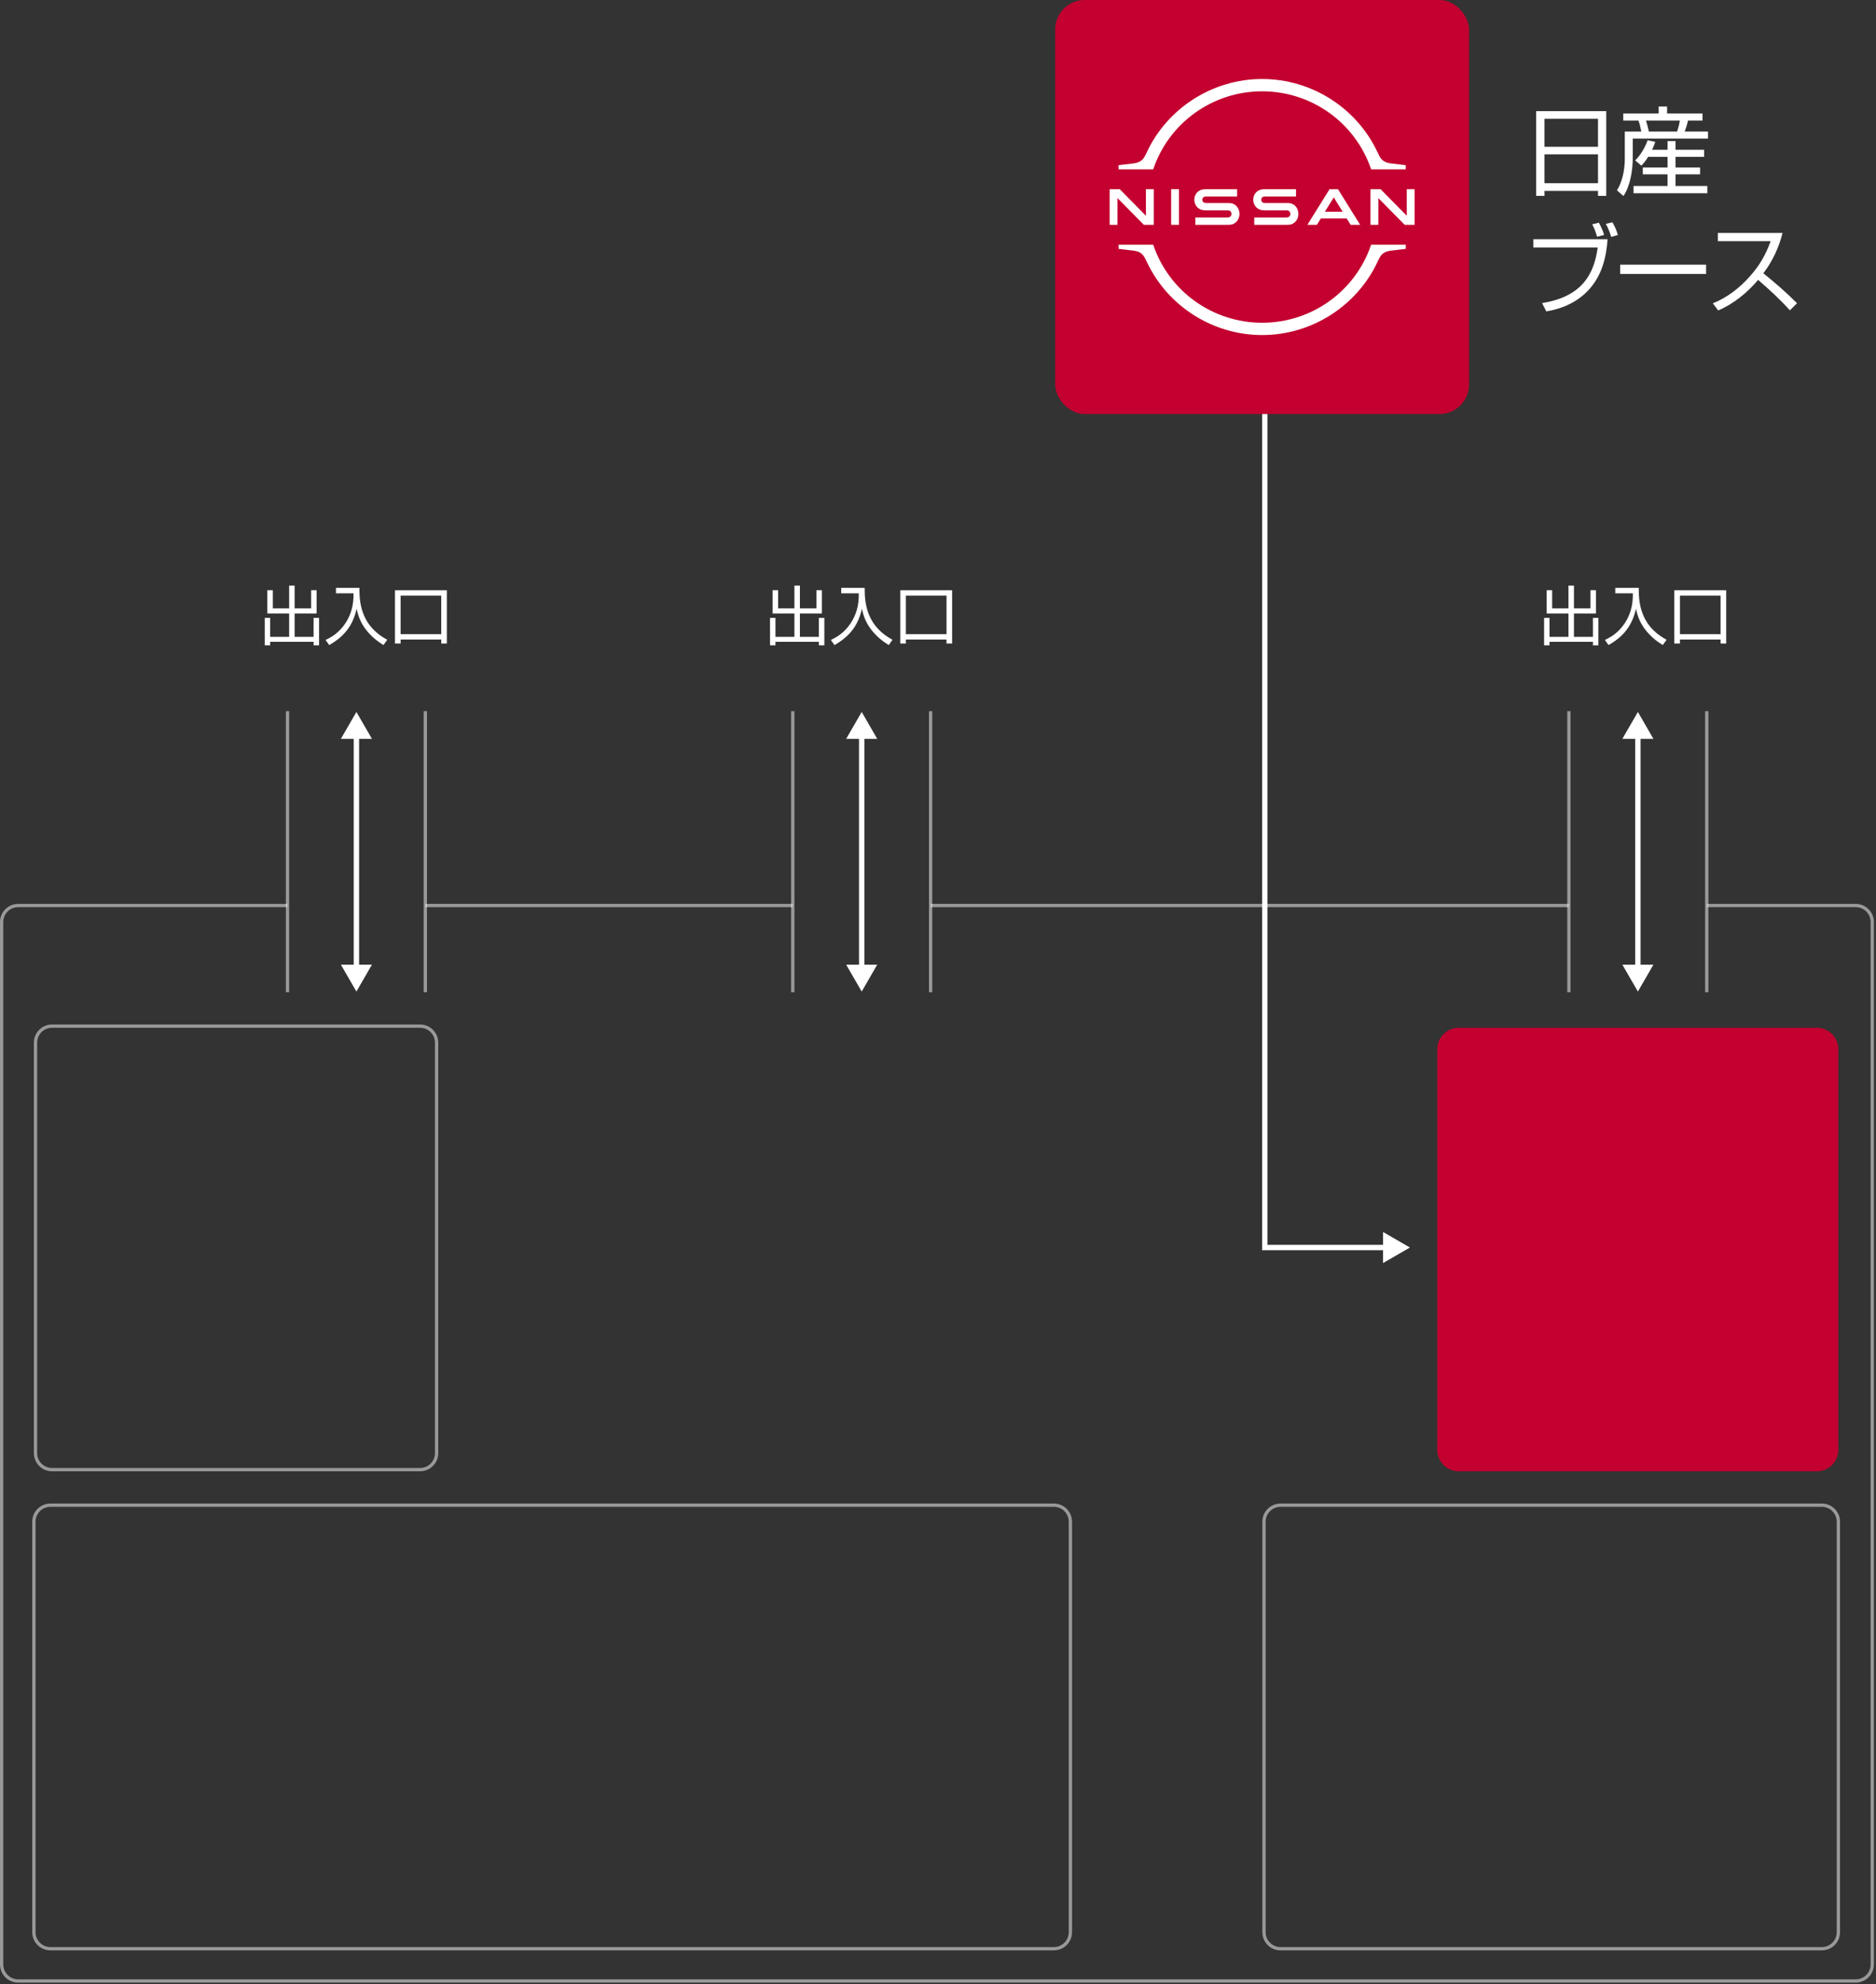
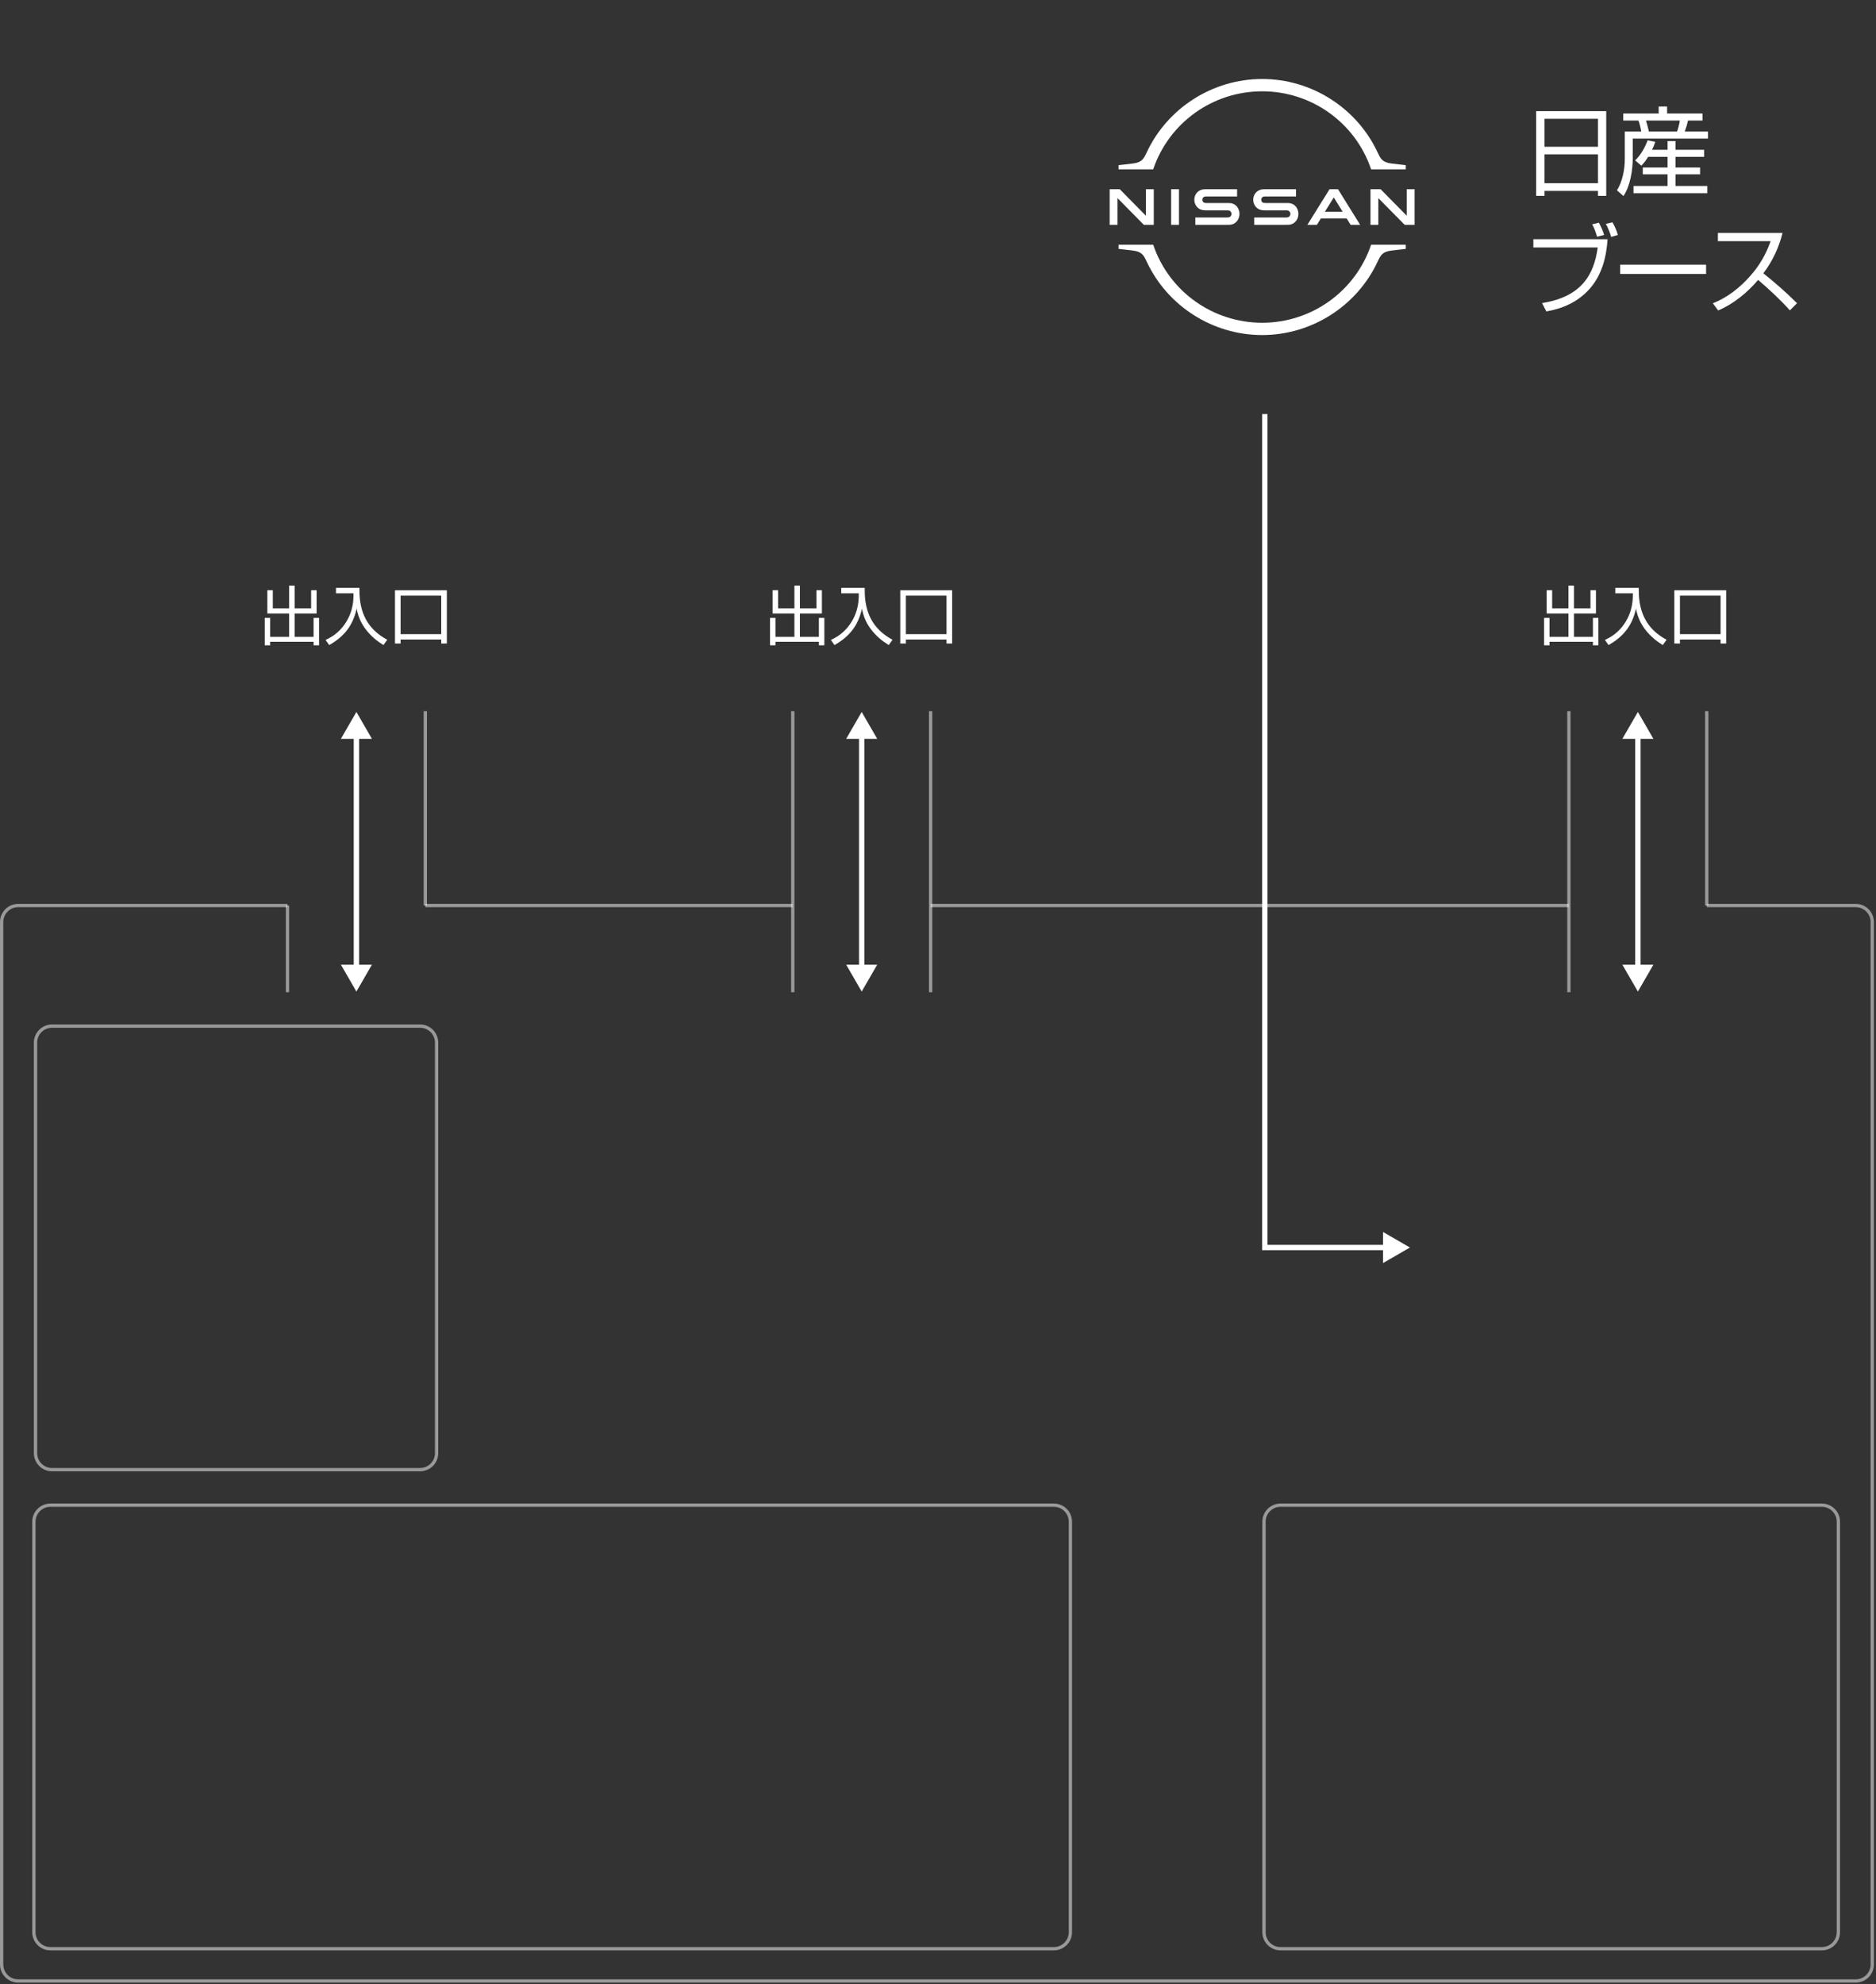
<svg xmlns="http://www.w3.org/2000/svg" width="349" height="369" viewBox="0 0 349 369" fill="none">
  <rect x="0" y="0" width="349" height="369" fill="#333333" stroke="none" />
  <path opacity="0.5" d="M173.125 168.4H291.861" stroke="white" stroke-width="0.612" stroke-miterlimit="10" />
  <path opacity="0.5" d="M79.125 168.4H147.477" stroke="white" stroke-width="0.612" stroke-miterlimit="10" />
  <g opacity="0.5">
    <path d="M53.481 168.4H3.373C1.685 168.4 0.305 169.78 0.305 171.468V365.332C0.305 367.02 1.685 368.4 3.373 368.4H345.237C346.925 368.4 348.305 367.02 348.305 365.332V171.468C348.305 169.78 346.925 168.4 345.237 168.4H317.517" stroke="white" stroke-width="0.612" stroke-miterlimit="10" />
  </g>
-   <path opacity="0.5" d="M53.484 168.4V132.256" stroke="white" stroke-width="0.612" stroke-miterlimit="10" />
  <path opacity="0.5" d="M53.484 168.4V184.524" stroke="white" stroke-width="0.612" stroke-miterlimit="10" />
  <path opacity="0.5" d="M79.125 168.4V132.256" stroke="white" stroke-width="0.612" stroke-miterlimit="10" />
-   <path opacity="0.5" d="M79.125 184.524V168.4" stroke="white" stroke-width="0.612" stroke-miterlimit="10" />
  <path opacity="0.5" d="M147.484 168.4V132.256" stroke="white" stroke-width="0.612" stroke-miterlimit="10" />
  <path opacity="0.5" d="M147.484 184.524V168.4" stroke="white" stroke-width="0.612" stroke-miterlimit="10" />
  <path opacity="0.5" d="M173.125 168.4V132.256" stroke="white" stroke-width="0.612" stroke-miterlimit="10" />
  <path opacity="0.5" d="M173.125 184.524V168.4" stroke="white" stroke-width="0.612" stroke-miterlimit="10" />
  <path opacity="0.5" d="M291.867 168.4V132.256" stroke="white" stroke-width="0.612" stroke-miterlimit="10" />
  <path opacity="0.5" d="M291.867 184.524V168.4" stroke="white" stroke-width="0.612" stroke-miterlimit="10" />
-   <path opacity="0.5" d="M317.516 184.524V168.4" stroke="white" stroke-width="0.612" stroke-miterlimit="10" />
  <path opacity="0.5" d="M317.516 168.4V132.256" stroke="white" stroke-width="0.612" stroke-miterlimit="10" />
  <g opacity="0.5">
    <path d="M196.061 279.92H9.373C7.678 279.92 6.305 281.294 6.305 282.988V359.332C6.305 361.026 7.678 362.4 9.373 362.4H196.061C197.755 362.4 199.129 361.026 199.129 359.332V282.988C199.129 281.294 197.755 279.92 196.061 279.92Z" stroke="white" stroke-width="0.612" stroke-miterlimit="10" />
  </g>
  <g opacity="0.5">
    <path d="M338.932 279.92H238.216C236.522 279.92 235.148 281.294 235.148 282.988V359.332C235.148 361.026 236.522 362.4 238.216 362.4H338.932C340.627 362.4 342 361.026 342 359.332V282.988C342 281.294 340.627 279.92 338.932 279.92Z" stroke="white" stroke-width="0.612" stroke-miterlimit="10" />
  </g>
-   <path d="M337.995 191.137H271.383C269.174 191.137 267.383 192.928 267.383 195.137V269.617C267.383 271.826 269.174 273.617 271.383 273.617H337.995C340.204 273.617 341.995 271.826 341.995 269.617V195.137C341.995 192.928 340.204 191.137 337.995 191.137Z" fill="#C3002F" />
  <g opacity="0.5">
    <path d="M78.153 190.828H9.677C7.983 190.828 6.609 192.202 6.609 193.896V270.24C6.609 271.935 7.983 273.308 9.677 273.308H78.153C79.848 273.308 81.221 271.935 81.221 270.24V193.896C81.221 192.202 79.848 190.828 78.153 190.828Z" stroke="white" stroke-width="0.612" stroke-miterlimit="10" />
  </g>
  <path d="M66.305 184.4L69.191 179.4L63.418 179.4L66.305 184.4ZM66.305 132.4L63.418 137.4L69.191 137.4L66.305 132.4ZM66.305 179.9L66.805 179.9L66.805 136.9L66.305 136.9L65.805 136.9L65.805 179.9L66.305 179.9Z" fill="white" />
  <path d="M160.305 184.4L163.191 179.4L157.418 179.4L160.305 184.4ZM160.305 132.4L157.418 137.4L163.191 137.4L160.305 132.4ZM160.305 179.9L160.805 179.9L160.805 136.9L160.305 136.9L159.805 136.9L159.805 179.9L160.305 179.9Z" fill="white" />
  <path d="M304.703 184.4L307.59 179.4L301.816 179.4L304.703 184.4ZM304.703 132.4L301.816 137.4L307.59 137.4L304.703 132.4ZM304.703 179.9L305.203 179.9L305.203 136.9L304.703 136.9L304.203 136.9L304.203 179.9L304.703 179.9Z" fill="white" />
  <path d="M49.733 109.76H50.753V113.144H53.789V108.896H54.809V113.144H57.881V109.76H58.901V114.092H54.809V118.436H58.337V114.908H59.357V120.008H58.337V119.36H50.261V120.008H49.253V114.908H50.261V118.436H53.789V114.092H49.733V109.76ZM62.501 109.328H66.869V109.808C66.869 113.912 68.357 116.996 72.041 118.976L71.333 119.96C70.109 119.204 69.101 118.364 68.201 117.248C67.205 116 66.653 114.752 66.353 113.192C65.633 116.348 64.061 118.364 61.241 119.96L60.569 119.012C61.493 118.568 62.213 118.148 62.957 117.44C64.097 116.372 64.937 114.98 65.381 113.48C65.705 112.376 65.765 111.488 65.765 110.336H62.501V109.328ZM74.525 118.928V119.672H73.481V109.772H83.129V119.672H82.085V118.928H74.525ZM74.525 117.932H82.085V110.768H74.525V117.932Z" fill="white" />
  <path d="M143.733 109.76H144.753V113.144H147.789V108.896H148.809V113.144H151.881V109.76H152.901V114.092H148.809V118.436H152.337V114.908H153.357V120.008H152.337V119.36H144.261V120.008H143.253V114.908H144.261V118.436H147.789V114.092H143.733V109.76ZM156.501 109.328H160.869V109.808C160.869 113.912 162.357 116.996 166.041 118.976L165.333 119.96C164.109 119.204 163.101 118.364 162.201 117.248C161.205 116 160.653 114.752 160.353 113.192C159.633 116.348 158.061 118.364 155.241 119.96L154.569 119.012C155.493 118.568 156.213 118.148 156.957 117.44C158.097 116.372 158.937 114.98 159.381 113.48C159.705 112.376 159.765 111.488 159.765 110.336H156.501V109.328ZM168.525 118.928V119.672H167.481V109.772H177.129V119.672H176.085V118.928H168.525ZM168.525 117.932H176.085V110.768H168.525V117.932Z" fill="white" />
  <path d="M287.733 109.76H288.753V113.144H291.789V108.896H292.809V113.144H295.881V109.76H296.901V114.092H292.809V118.436H296.337V114.908H297.357V120.008H296.337V119.36H288.261V120.008H287.253V114.908H288.261V118.436H291.789V114.092H287.733V109.76ZM300.501 109.328H304.869V109.808C304.869 113.912 306.357 116.996 310.041 118.976L309.333 119.96C308.109 119.204 307.101 118.364 306.201 117.248C305.205 116 304.653 114.752 304.353 113.192C303.633 116.348 302.061 118.364 299.241 119.96L298.569 119.012C299.493 118.568 300.213 118.148 300.957 117.44C302.097 116.372 302.937 114.98 303.381 113.48C303.705 112.376 303.765 111.488 303.765 110.336H300.501V109.328ZM312.525 118.928V119.672H311.481V109.772H321.129V119.672H320.085V118.928H312.525ZM312.525 117.932H320.085V110.768H312.525V117.932Z" fill="white" />
-   <rect x="196.297" width="77" height="77" rx="5.5" fill="#C3002F" />
  <path d="M214.56 31.421C217.505 22.784 225.641 16.98 234.805 16.98C243.968 16.98 252.104 22.784 255.05 31.421L255.075 31.493H261.519V30.716L258.838 30.403C257.186 30.209 256.832 29.479 256.384 28.553L256.275 28.329C252.402 20.045 243.974 14.691 234.805 14.691C225.635 14.691 217.207 20.045 213.334 28.329L213.225 28.554C212.777 29.48 212.425 30.211 210.771 30.404L208.09 30.718V31.494H214.535L214.56 31.422V31.421Z" fill="white" />
  <path d="M255.074 45.511L255.048 45.583C252.103 54.219 243.967 60.022 234.805 60.022H234.802C225.639 60.021 217.503 54.217 214.558 45.578L214.533 45.506H208.09V46.282L210.77 46.596C212.425 46.789 212.776 47.52 213.223 48.447L213.332 48.669C217.205 56.955 225.633 62.31 234.802 62.31H234.806C243.973 62.31 252.401 56.958 256.275 48.677L256.385 48.451C256.832 47.525 257.185 46.794 258.838 46.602L261.52 46.288V45.512H255.075L255.074 45.511Z" fill="white" />
  <path d="M219.333 35.186H217.872V41.812H219.333V35.186Z" fill="white" />
  <path d="M214.641 41.81V35.186H213.179V40.123L208.311 35.186H206.43V41.81H207.891V36.84L212.794 41.81H214.641Z" fill="white" />
  <path d="M247.341 35.186L243.217 41.812H244.99L245.723 40.629H250.532L251.265 41.812H253.035L248.914 35.186H247.339H247.341ZM249.777 39.376H246.476L248.128 36.713L249.777 39.376Z" fill="white" />
  <path d="M239.512 40.431C239.469 40.439 239.284 40.445 239.211 40.445H233.331V41.81H239.301C239.35 41.81 239.695 41.808 239.773 41.801C240.992 41.692 241.547 40.674 241.547 39.776C241.547 38.878 240.969 37.884 239.865 37.775C239.648 37.755 239.472 37.754 239.386 37.755H235.485C235.309 37.755 235.127 37.741 235.051 37.72C234.741 37.636 234.631 37.367 234.631 37.143C234.631 36.937 234.744 36.662 235.062 36.567C235.158 36.539 235.256 36.537 235.471 36.537H241.104V35.185H235.38C235.137 35.185 234.961 35.194 234.808 35.215C233.827 35.349 233.143 36.143 233.143 37.145C233.143 37.965 233.657 38.922 234.786 39.086C234.987 39.115 235.276 39.112 235.401 39.112H239.202C239.274 39.112 239.443 39.117 239.479 39.121C239.906 39.181 240.057 39.502 240.057 39.783C240.057 40.064 239.889 40.363 239.513 40.429" fill="white" />
  <path d="M228.552 40.431C228.509 40.439 228.325 40.445 228.251 40.445H222.371V41.81H228.341C228.39 41.81 228.735 41.808 228.813 41.801C230.032 41.692 230.587 40.674 230.587 39.776C230.587 38.878 230.009 37.884 228.905 37.775C228.688 37.755 228.512 37.754 228.426 37.755H224.525C224.349 37.755 224.167 37.741 224.091 37.72C223.782 37.636 223.671 37.367 223.671 37.143C223.671 36.937 223.784 36.662 224.102 36.567C224.198 36.539 224.297 36.537 224.511 36.537H230.144V35.185H224.42C224.177 35.185 224.001 35.194 223.848 35.215C222.867 35.349 222.183 36.143 222.183 37.145C222.183 37.965 222.697 38.922 223.826 39.086C224.027 39.115 224.316 39.112 224.441 39.112H228.242C228.314 39.112 228.483 39.117 228.519 39.121C228.946 39.181 229.097 39.502 229.097 39.783C229.097 40.064 228.929 40.363 228.553 40.429" fill="white" />
  <path d="M263.167 41.81V35.186H261.705V40.123L256.837 35.186H254.956V41.81H256.417V36.84L261.32 41.81H263.167Z" fill="white" />
  <path d="M285.781 20.672H298.813V36.422H297.283V35.504H287.329V36.422H285.781V20.672ZM287.329 27.296H297.283V22.094H287.329V27.296ZM287.329 28.7V34.064H297.283V28.7H287.329ZM301.981 21.104H308.569V19.808H310.135V21.104H316.723V22.418H314.023C313.879 23.12 313.663 23.804 313.411 24.47H317.749V25.766H303.745V29.438C303.745 31.634 303.277 34.622 302.017 36.458L300.811 35.396C301.837 33.776 302.269 31.472 302.269 29.582V24.47H305.329C305.221 23.822 305.041 23.03 304.807 22.418H301.981V21.104ZM312.511 22.418H306.211C306.409 23.102 306.607 23.768 306.751 24.47H311.989C312.223 23.804 312.403 23.12 312.511 22.418ZM307.345 27.854H310.225V26.234H311.701V27.854H317.029V29.168H311.701V31.148H316.273V32.426H311.701V34.586H317.623V35.936H303.889V34.586H310.225V32.426H305.617V31.148H310.225V29.168H306.607C306.211 29.816 305.887 30.248 305.347 30.806L304.195 29.834C305.221 28.844 306.031 27.422 306.517 26.09L307.939 26.378C307.759 26.918 307.597 27.332 307.345 27.854ZM299.965 41.34C300.397 42.06 300.757 42.888 300.973 43.698L299.731 44.058C299.569 43.374 299.083 42.24 298.741 41.628L299.965 41.34ZM297.445 41.412C297.841 42.15 298.201 42.906 298.417 43.698L297.103 44.022C296.923 43.32 296.563 42.33 296.203 41.718L297.445 41.412ZM285.259 44.49H299.065C298.831 47.874 298.003 51.15 295.717 53.724C293.593 56.118 290.785 57.378 287.671 57.918L286.879 56.37C290.389 55.794 292.999 54.552 294.745 52.428C296.059 50.826 296.869 48.72 297.229 46.02H285.259V44.49ZM301.405 49.224H317.389V50.952H301.405V49.224ZM327.073 52.05C325.057 54.426 322.519 56.514 319.639 57.738L318.649 56.406C321.331 55.344 323.671 53.508 325.579 51.348C327.361 49.332 328.495 47.37 329.395 44.85H319.585V43.32H331.609C330.943 46.056 329.737 48.576 328.045 50.826C330.223 52.572 332.329 54.408 334.309 56.388L332.977 57.72C331.159 55.668 329.125 53.832 327.073 52.05Z" fill="white" />
-   <path d="M235.297 232L234.797 232L234.797 232.5L235.297 232.5L235.297 232ZM262.297 232L257.297 229.113L257.297 234.887L262.297 232ZM235.297 232L235.797 232L235.797 77L235.297 77L234.797 77L234.797 232L235.297 232ZM235.297 232L235.297 232.5L257.797 232.5L257.797 232L257.797 231.5L235.297 231.5L235.297 232Z" fill="white" />
+   <path d="M235.297 232L234.797 232L234.797 232.5L235.297 232.5L235.297 232ZM262.297 232L257.297 229.113L257.297 234.887L262.297 232ZM235.297 232L235.797 232L235.797 77L235.297 77L234.797 77L234.797 232L235.297 232ZM235.297 232L235.297 232.5L257.797 232.5L257.797 232L257.797 231.5L235.297 231.5Z" fill="white" />
</svg>